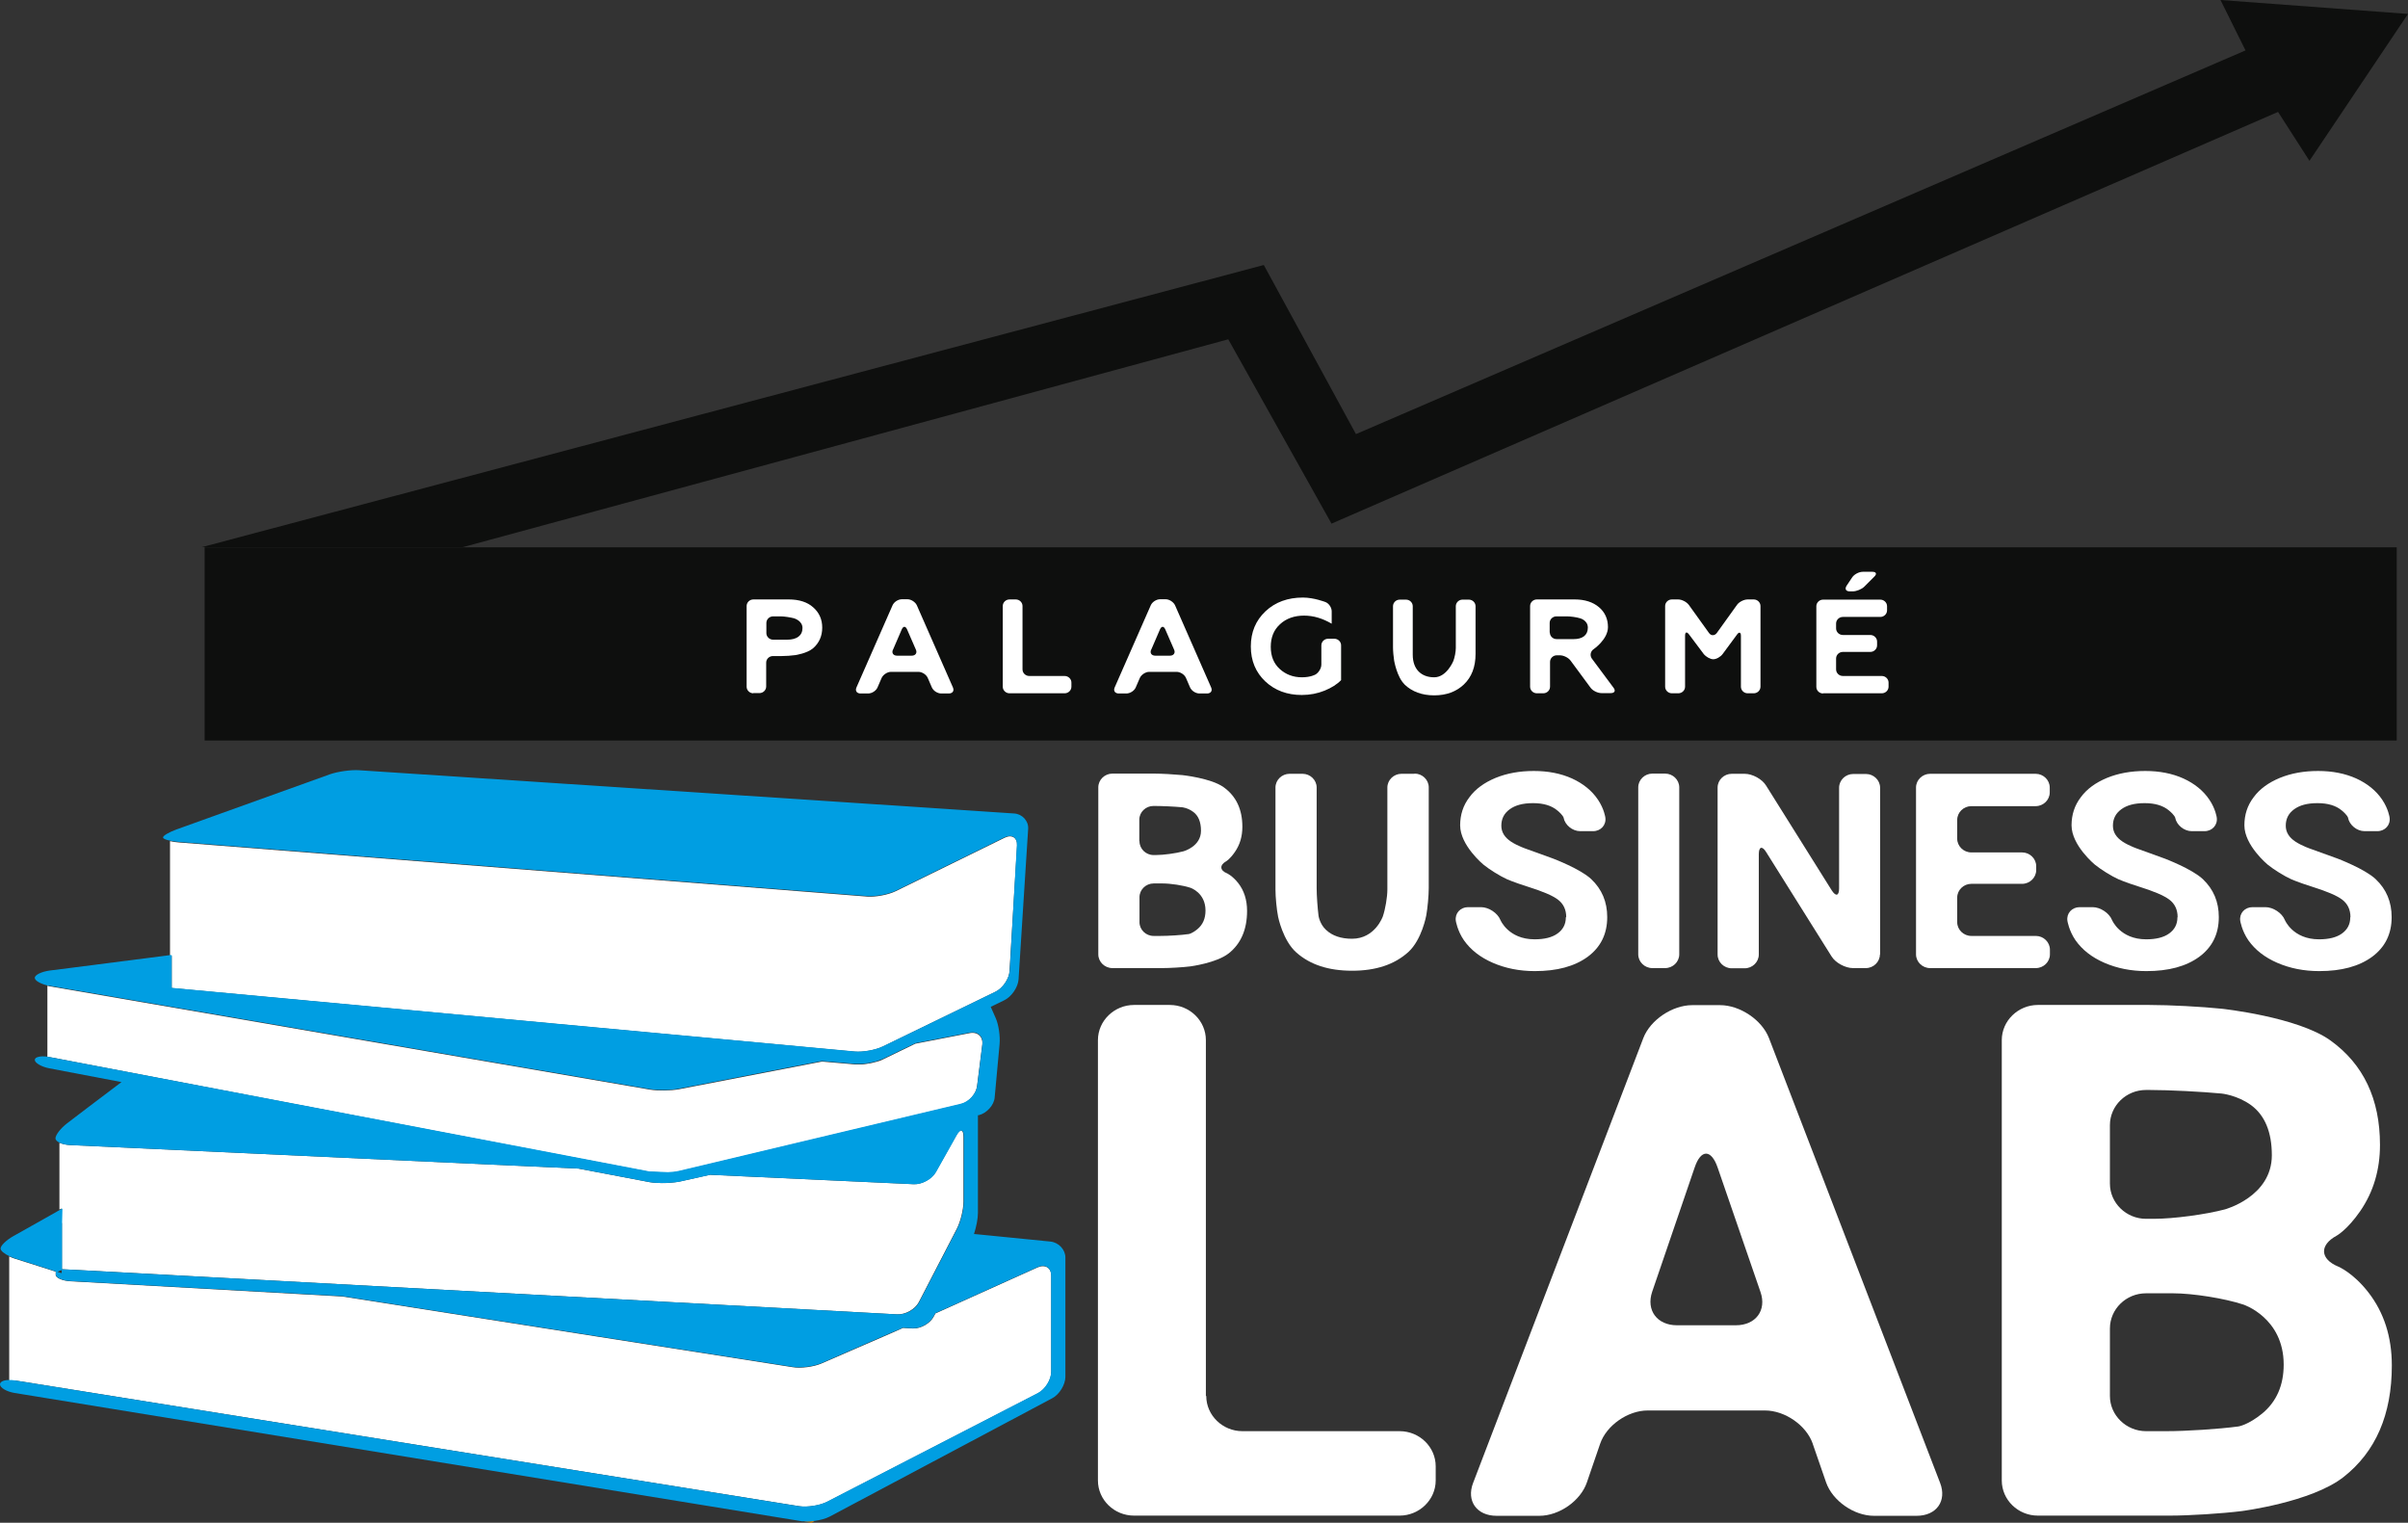
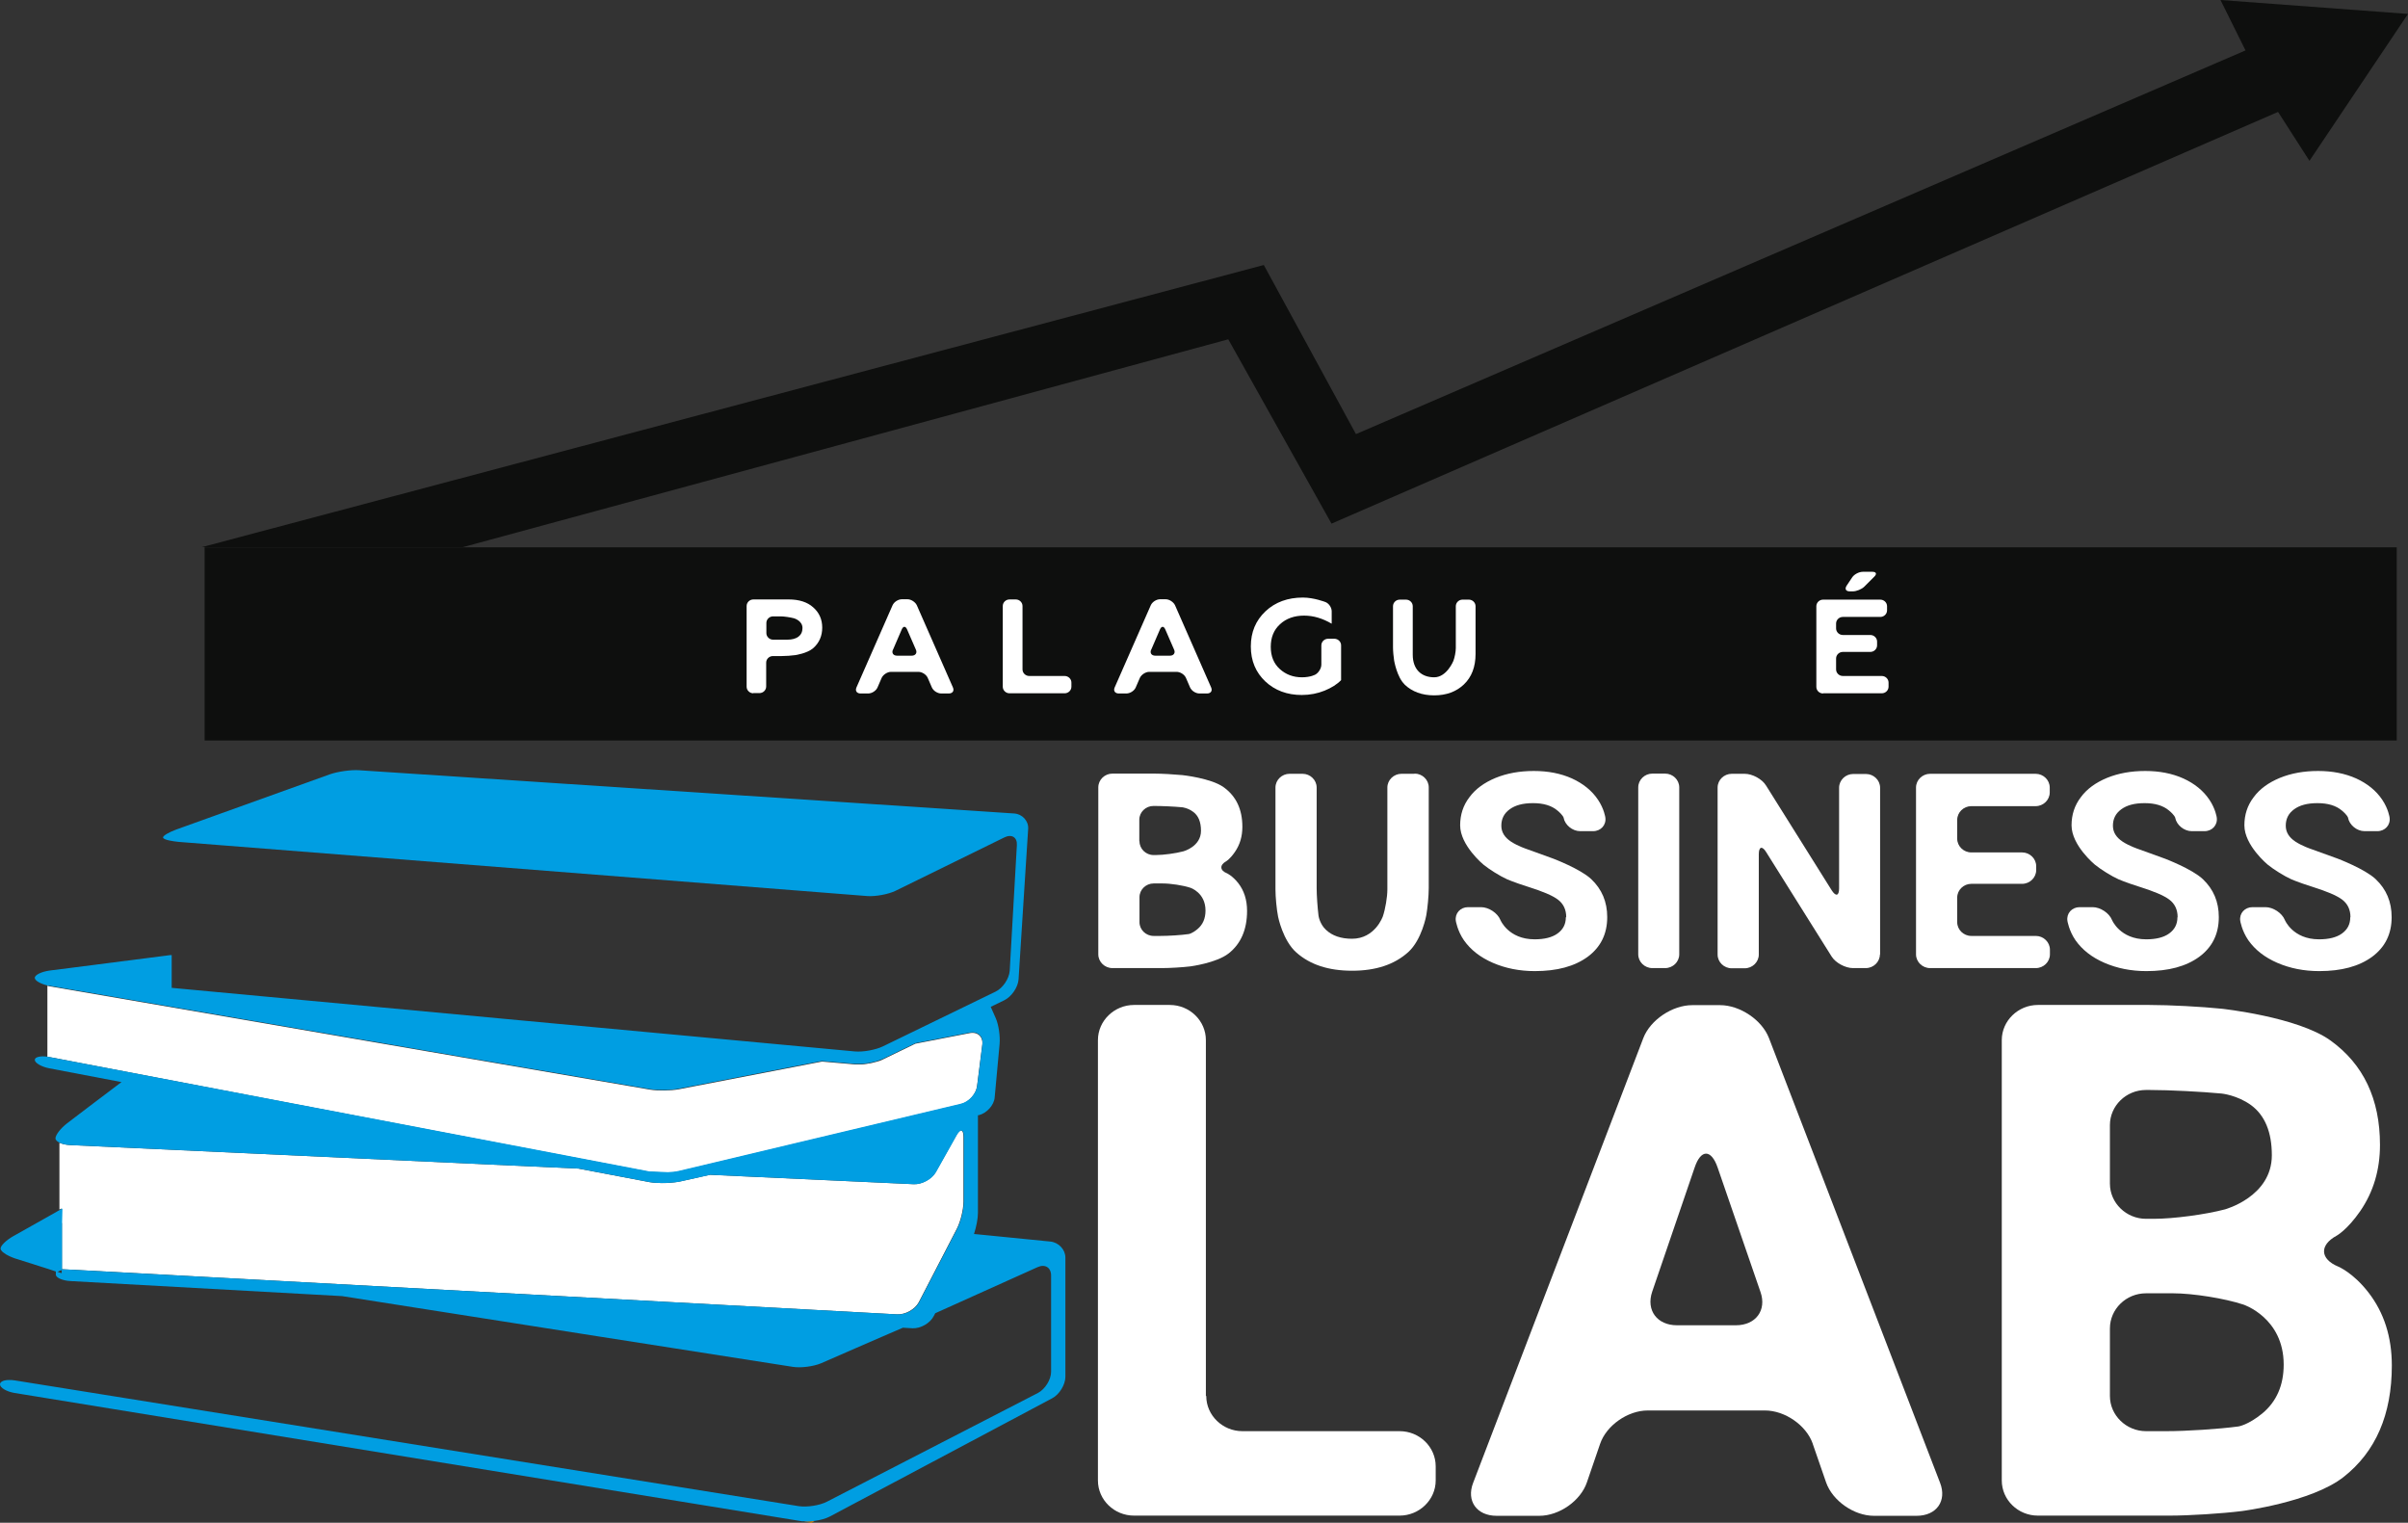
<svg xmlns="http://www.w3.org/2000/svg" id="Livello_2" viewBox="0 0 128.04 80.96">
  <rect x="0" y="0" width="128.04" height="80.96" fill="#333333" stroke="none" />
  <defs>
    <style>.cls-1{fill:#fff;}.cls-2{fill:#0e0f0e;}.cls-3{clip-path:url(#clippath-1);}.cls-4{fill:#f29100;}.cls-5{clip-path:url(#clippath);}.cls-6{fill:none;}.cls-7{fill:#009ee2;}</style>
    <clipPath id="clippath">
      <rect class="cls-6" y="0" width="128.04" height="80.96" />
    </clipPath>
    <clipPath id="clippath-1">
      <rect class="cls-6" y="0" width="128.04" height="80.96" />
    </clipPath>
  </defs>
  <g id="Livello_1-2">
    <rect class="cls-2" x="10.88" y="29.1" width="116.56" height="10.27" />
    <polygon class="cls-2" points="119.4 2.68 72.1 23.08 67.2 14.09 10.73 29.09 24.61 29.09 65.31 18.04 70.8 27.84 121.13 5.95 122.8 8.55 128.04 .74 118.07 0 119.4 2.68" />
    <g class="cls-5">
      <path class="cls-1" d="M61.34,46.97c-.41,0-.75,.33-.75,.73v1.33c0,.4,.34,.73,.75,.73h.37c.41,0,1.09-.04,1.5-.1,0,0,.17-.02,.46-.26,.29-.24,.43-.57,.43-.99,0-.95-.8-1.21-.8-1.21-.39-.13-1.05-.23-1.47-.23h-.5Zm-.75-2.24c0,.4,.34,.73,.75,.73h.11c.41,0,1.08-.09,1.48-.2,0,0,.93-.25,.93-1.09,0-.47-.14-.81-.42-1.01-.28-.21-.58-.24-.58-.24-.41-.04-1.09-.07-1.5-.07h-.03c-.41,0-.75,.33-.75,.73v1.14Zm-1.44,6.74c-.41,0-.75-.33-.75-.73v-8.88c0-.4,.34-.73,.75-.73h2.22c.41,0,1.09,.04,1.5,.08,0,0,1.52,.16,2.19,.64,.67,.48,1,1.18,1,2.11,0,.51-.13,.95-.4,1.34-.27,.39-.46,.49-.46,.49-.36,.2-.34,.49,.04,.64,0,0,.28,.12,.6,.52,.31,.4,.47,.89,.47,1.48,0,.99-.33,1.75-.98,2.26-.65,.51-2.04,.69-2.04,.69-.41,.05-1.09,.09-1.5,.09h-2.63Z" />
      <path class="cls-1" d="M75.22,41.13c.41,0,.75,.33,.75,.73v5.35c0,.4-.06,1.06-.13,1.45,0,0-.23,1.3-.96,1.96-.73,.66-1.72,.99-2.98,.99s-2.23-.32-2.96-.96c-.73-.64-.98-1.91-.98-1.91-.08-.4-.14-1.05-.14-1.45v-5.42c0-.4,.34-.73,.75-.73h.69c.41,0,.75,.33,.75,.73v5.36c0,.4,.05,1.06,.1,1.46,0,0,.06,.44,.4,.75,.33,.31,.79,.47,1.38,.47,1.23,0,1.64-1.19,1.64-1.19,.13-.38,.24-1.02,.24-1.43v-5.42c0-.4,.34-.73,.75-.73h.69Z" />
      <path class="cls-1" d="M83.28,48.76c0-.4-.15-.71-.44-.93-.29-.22-.82-.44-1.58-.68-.76-.24-1.12-.4-1.12-.4-.38-.17-.94-.52-1.26-.78,0,0-1.24-1.02-1.24-2.09,0-.56,.16-1.06,.49-1.49,.32-.44,.79-.78,1.39-1.03,.61-.25,1.29-.37,2.04-.37s1.43,.13,2.03,.4c.59,.27,1.06,.65,1.38,1.13,.33,.49,.39,.94,.39,.94,.06,.4-.24,.73-.65,.73h-.69c-.41,0-.81-.33-.88-.72,0,0-.02-.12-.33-.38-.31-.26-.74-.39-1.29-.39s-.95,.11-1.25,.33c-.3,.22-.44,.51-.44,.87,0,.34,.17,.62,.52,.85,.35,.23,.83,.39,.83,.39,.39,.14,1.03,.37,1.41,.51,0,0,1.45,.55,2.02,1.09s.85,1.21,.85,2.02c0,.9-.35,1.6-1.04,2.11-.7,.51-1.63,.76-2.81,.76-.82,0-1.56-.15-2.23-.44-.67-.29-1.18-.69-1.54-1.2-.35-.51-.43-1.03-.43-1.03-.06-.4,.24-.73,.65-.73h.69c.41,0,.88,.31,1.03,.68,0,0,.42,1.03,1.82,1.03,.52,0,.93-.1,1.22-.31s.44-.49,.44-.86" />
      <path class="cls-1" d="M89.29,50.74c0,.4-.34,.73-.75,.73h-.68c-.41,0-.75-.33-.75-.73v-8.88c0-.4,.34-.73,.75-.73h.68c.41,0,.75,.33,.75,.73v8.88Z" />
      <path class="cls-1" d="M99.96,50.74c0,.4-.34,.73-.75,.73h-.68c-.41,0-.93-.28-1.14-.62l-3.48-5.55c-.21-.34-.39-.29-.39,.11v5.34c0,.4-.34,.73-.75,.73h-.69c-.41,0-.75-.33-.75-.73v-8.88c0-.4,.34-.73,.75-.73h.69c.41,0,.93,.28,1.14,.63l3.49,5.57c.22,.34,.39,.29,.39-.11v-5.35c0-.4,.34-.73,.75-.73h.68c.41,0,.75,.33,.75,.73v8.88Z" />
      <path class="cls-1" d="M108.27,46.26c0,.4-.34,.73-.75,.73h-2.7c-.41,0-.75,.33-.75,.73v1.31c0,.4,.34,.73,.75,.73h3.43c.41,0,.75,.33,.75,.73v.25c0,.4-.34,.73-.75,.73h-5.62c-.41,0-.75-.33-.75-.73v-8.87c0-.4,.34-.73,.75-.73h5.61c.41,0,.75,.33,.75,.73v.26c0,.4-.34,.73-.75,.73h-3.42c-.41,0-.75,.33-.75,.73v1c0,.4,.34,.73,.75,.73h2.7c.41,0,.75,.33,.75,.73v.2Z" />
      <path class="cls-1" d="M115.79,48.76c0-.4-.15-.71-.44-.93-.29-.22-.82-.44-1.58-.68-.76-.24-1.12-.4-1.12-.4-.38-.17-.94-.52-1.26-.78,0,0-1.24-1.02-1.24-2.09,0-.56,.16-1.06,.49-1.49,.32-.44,.79-.78,1.39-1.03,.61-.25,1.29-.37,2.04-.37s1.43,.13,2.03,.4c.59,.27,1.06,.65,1.38,1.13,.33,.49,.39,.94,.39,.94,.06,.4-.24,.73-.65,.73h-.68c-.41,0-.81-.33-.88-.72,0,0-.02-.12-.33-.38-.31-.26-.74-.39-1.29-.39s-.95,.11-1.25,.33c-.3,.22-.44,.51-.44,.87,0,.34,.17,.62,.52,.85,.35,.23,.83,.39,.83,.39,.39,.14,1.02,.37,1.41,.51,0,0,1.45,.55,2.02,1.09s.85,1.21,.85,2.02c0,.9-.35,1.6-1.04,2.11-.7,.51-1.63,.76-2.81,.76-.82,0-1.56-.15-2.23-.44-.67-.29-1.18-.69-1.54-1.2-.35-.51-.43-1.03-.43-1.03-.06-.4,.24-.73,.65-.73h.69c.41,0,.88,.31,1.03,.68,0,0,.42,1.03,1.82,1.03,.52,0,.93-.1,1.22-.31s.44-.49,.44-.86" />
      <path class="cls-1" d="M124.98,48.76c0-.4-.15-.71-.44-.93-.29-.22-.82-.44-1.58-.68-.76-.24-1.12-.4-1.12-.4-.38-.17-.94-.52-1.26-.78,0,0-1.24-1.02-1.24-2.09,0-.56,.16-1.06,.49-1.49,.32-.44,.79-.78,1.39-1.03,.61-.25,1.29-.37,2.04-.37s1.43,.13,2.03,.4c.59,.27,1.06,.65,1.38,1.13,.33,.49,.39,.94,.39,.94,.06,.4-.24,.73-.65,.73h-.68c-.41,0-.81-.33-.88-.72,0,0-.02-.12-.33-.38-.31-.26-.74-.39-1.29-.39s-.95,.11-1.25,.33c-.3,.22-.44,.51-.44,.87,0,.34,.17,.62,.52,.85,.35,.23,.83,.39,.83,.39,.39,.14,1.02,.37,1.41,.51,0,0,1.45,.55,2.02,1.09s.85,1.21,.85,2.02c0,.9-.35,1.6-1.04,2.11-.7,.51-1.63,.76-2.81,.76-.82,0-1.56-.15-2.23-.44-.67-.29-1.18-.69-1.54-1.2-.35-.51-.43-1.03-.43-1.03-.06-.4,.24-.73,.65-.73h.69c.41,0,.88,.31,1.03,.68,0,0,.42,1.03,1.82,1.03,.52,0,.93-.1,1.22-.31s.44-.49,.44-.86" />
      <path class="cls-1" d="M64.14,74.22c0,1.03,.87,1.87,1.92,1.87h8.36c1.06,0,1.92,.84,1.92,1.87v.75c0,1.03-.87,1.87-1.92,1.87h-14.12c-1.06,0-1.92-.84-1.92-1.87v-23.41c0-1.03,.87-1.87,1.92-1.87h1.9c1.06,0,1.92,.84,1.92,1.87v18.92Z" />
      <path class="cls-1" d="M87.85,68.68c-.33,.98,.26,1.78,1.32,1.78h3.13c1.06,0,1.65-.8,1.31-1.77l-2.28-6.62c-.34-.98-.89-.98-1.22,0l-2.26,6.61Zm8.54,8.08c-.34-.98-1.48-1.77-2.54-1.77h-6.24c-1.06,0-2.2,.8-2.53,1.78l-.7,2.04c-.33,.98-1.47,1.78-2.53,1.78h-2.27c-1.06,0-1.62-.79-1.25-1.75l9.05-23.65c.37-.96,1.54-1.75,2.6-1.75h1.48c1.06,0,2.23,.79,2.6,1.75l9.1,23.65c.37,.96-.19,1.75-1.25,1.75h-2.27c-1.06,0-2.2-.8-2.54-1.77l-.71-2.05Z" />
      <path class="cls-1" d="M114.11,68.76c-1.06,0-1.92,.84-1.92,1.87v3.59c0,1.03,.87,1.87,1.92,1.87h1.08c1.06,0,2.78-.11,3.83-.25,0,0,.51-.07,1.27-.69,.76-.63,1.14-1.5,1.14-2.6,0-2.49-2.14-3.19-2.14-3.19-1-.33-2.69-.6-3.75-.6h-1.42Zm-1.92-5.83c0,1.03,.87,1.87,1.92,1.87h.41c1.06,0,2.76-.23,3.78-.5,0,0,2.5-.67,2.5-2.88,0-1.23-.37-2.12-1.1-2.66-.74-.54-1.57-.62-1.57-.62-1.05-.1-2.78-.19-3.84-.19h-.18c-1.06,0-1.92,.84-1.92,1.87v3.1Zm-3.83,17.65c-1.06,0-1.92-.84-1.92-1.87v-23.41c0-1.03,.87-1.87,1.92-1.87h5.93c1.06,0,2.78,.09,3.84,.2,0,0,4.04,.43,5.79,1.69,1.75,1.26,2.63,3.11,2.63,5.55,0,1.33-.35,2.5-1.05,3.52-.7,1.01-1.26,1.31-1.26,1.31-.92,.5-.88,1.24,.09,1.64,0,0,.79,.32,1.61,1.38,.82,1.06,1.24,2.35,1.24,3.88,0,2.61-.86,4.59-2.57,5.93-1.71,1.34-5.42,1.81-5.42,1.81-1.05,.13-2.77,.24-3.83,.24h-7Z" />
      <path class="cls-1" d="M40.75,33.66c0,.19,.16,.35,.36,.35h.75c.51,0,.81-.22,.81-.62s-.46-.52-.46-.52c-.19-.05-.51-.1-.71-.1h-.39c-.2,0-.36,.16-.36,.35v.54Zm-.69,3.2c-.2,0-.36-.16-.36-.35v-4.29c0-.19,.16-.35,.36-.35h1.88c.55,0,.99,.14,1.3,.42,.32,.28,.48,.64,.48,1.08s-.16,.81-.48,1.09c-.32,.28-.95,.37-.95,.37-.2,.03-.52,.05-.72,.05h-.47c-.2,0-.36,.16-.36,.35v1.27c0,.19-.16,.35-.36,.35h-.33Z" />
      <path class="cls-1" d="M47.48,34.54c-.08,.18,.02,.32,.22,.32h.78c.2,0,.3-.15,.22-.32l-.47-1.08c-.08-.18-.2-.18-.28,0l-.47,1.09Zm-1.72,2.33c-.2,0-.3-.14-.22-.32l1.92-4.37c.08-.18,.3-.32,.5-.32h.29c.2,0,.42,.15,.5,.32l1.92,4.37c.08,.18-.02,.32-.22,.32h-.4c-.2,0-.42-.14-.5-.32l-.22-.51c-.08-.18-.3-.32-.5-.32h-1.45c-.2,0-.42,.15-.5,.32l-.22,.51c-.08,.18-.3,.32-.5,.32h-.38Z" />
      <path class="cls-1" d="M53.68,36.86c-.2,0-.36-.16-.36-.35v-4.29c0-.19,.16-.35,.36-.35h.33c.2,0,.36,.16,.36,.35v3.37c0,.19,.16,.35,.36,.35h1.88c.2,0,.36,.16,.36,.35v.22c0,.19-.16,.35-.36,.35h-2.93Z" />
      <path class="cls-1" d="M61.21,34.54c-.08,.18,.02,.32,.22,.32h.78c.2,0,.3-.15,.22-.32l-.47-1.08c-.08-.18-.2-.18-.28,0l-.47,1.09Zm-1.72,2.33c-.2,0-.3-.14-.22-.32l1.92-4.37c.08-.18,.3-.32,.5-.32h.29c.2,0,.42,.15,.5,.32l1.92,4.37c.08,.18-.02,.32-.22,.32h-.4c-.2,0-.42-.14-.5-.32l-.22-.51c-.08-.18-.3-.32-.5-.32h-1.45c-.2,0-.42,.15-.5,.32l-.22,.51c-.08,.18-.3,.32-.5,.32h-.38Z" />
      <path class="cls-1" d="M67.29,36.24c-.52-.49-.78-1.11-.78-1.87s.26-1.38,.78-1.87c.52-.49,1.19-.73,1.99-.73,.59,0,1.2,.24,1.2,.24,.18,.07,.33,.29,.33,.49v.66c-.48-.28-.96-.43-1.47-.43s-.95,.15-1.28,.46c-.33,.3-.49,.7-.49,1.2s.16,.89,.48,1.18c.32,.29,.71,.44,1.18,.44s.72-.15,.72-.15c.17-.1,.31-.33,.31-.53v-1.02c0-.19,.16-.35,.36-.35h.33c.2,0,.36,.16,.36,.35v1.85c-.21,.22-.51,.41-.88,.56-.37,.15-.78,.23-1.21,.23-.78,0-1.43-.24-1.95-.73" />
      <path class="cls-1" d="M74.69,36.39c-.41-.38-.56-1.27-.56-1.27-.03-.19-.06-.5-.06-.7v-2.19c0-.19,.16-.35,.36-.35h.33c.2,0,.36,.16,.36,.35v2.58c0,.79,.47,1.2,1.14,1.2s1.02-.87,1.02-.87c.07-.18,.13-.49,.13-.68v-2.23c0-.19,.16-.35,.36-.35h.33c.2,0,.36,.16,.36,.35v2.54c0,.69-.21,1.23-.62,1.62-.41,.39-.94,.58-1.58,.58s-1.17-.19-1.58-.58" />
-       <path class="cls-1" d="M82.41,33.63c0,.19,.16,.35,.36,.35h.9c.48,0,.76-.21,.76-.61s-.42-.5-.42-.5c-.19-.06-.51-.1-.71-.1h-.54c-.2,0-.36,.16-.36,.35v.51Zm-.69,3.23c-.2,0-.36-.16-.36-.35v-4.29c0-.19,.16-.35,.36-.35h2.01c.54,0,.97,.14,1.29,.41,.32,.27,.48,.63,.48,1.06,0,.66-.77,1.18-.77,1.18-.16,.11-.2,.33-.09,.49l1.16,1.56c.12,.16,.05,.28-.15,.28h-.5c-.2,0-.46-.13-.57-.28l-1.07-1.45c-.12-.16-.37-.28-.57-.28h-.16c-.2,0-.36,.16-.36,.35v1.32c0,.19-.16,.35-.36,.35h-.33Z" />
-       <path class="cls-1" d="M88.9,36.86c-.2,0-.36-.16-.36-.35v-4.29c0-.19,.16-.35,.36-.35h.33c.2,0,.45,.13,.57,.29l1.07,1.49c.11,.16,.3,.16,.42,0l1.07-1.49c.11-.16,.37-.29,.57-.29h.32c.2,0,.36,.16,.36,.35v4.29c0,.19-.16,.35-.36,.35h-.32c-.2,0-.36-.16-.36-.35v-2.71c0-.19-.1-.22-.21-.06l-.76,1.03c-.12,.16-.34,.28-.5,.28s-.39-.13-.51-.28l-.78-1.04c-.12-.16-.21-.13-.21,.07v2.71c0,.19-.16,.35-.36,.35h-.33Z" />
      <path class="cls-1" d="M99.56,30.4c.2,0,.25,.11,.11,.25l-.54,.54c-.14,.14-.42,.25-.61,.25h-.17c-.2,0-.27-.13-.16-.3l.3-.45c.11-.16,.36-.29,.56-.29h.52Zm-2.62,6.47c-.2,0-.36-.16-.36-.35v-4.29c0-.19,.16-.35,.36-.35h3.04c.2,0,.36,.16,.36,.35v.22c0,.19-.16,.35-.36,.35h-1.99c-.2,0-.36,.16-.36,.35v.26c0,.19,.16,.35,.36,.35h1.46c.2,0,.36,.16,.36,.35v.2c0,.19-.16,.35-.36,.35h-1.46c-.2,0-.36,.16-.36,.35v.58c0,.19,.16,.35,.36,.35h2.07c.2,0,.36,.16,.36,.35v.22c0,.19-.16,.35-.36,.35h-3.12Z" />
      <path class="cls-1" d="M3.29,65.02h0v2.46l.79,.04,43.62,2.36c.44,.02,.95-.27,1.15-.64l1.01-1.95,1.01-1.95c.2-.38,.36-1.03,.36-1.46v-3.43c0-.42-.17-.47-.38-.09l-.55,.98-.55,.98c-.21,.37-.74,.66-1.17,.64l-10.83-.5-1.66,.37c-.06,.01-.14,.02-.22,.03-.28,.04-.62,.05-.93,.03h-.06c-.13-.01-.24-.02-.35-.04h0l-3.78-.72-4.6-.21-22.43-1.04c-.22-.01-.41-.06-.56-.12v3.55l.11-.06v.77Z" />
-       <path class="cls-1" d="M9.12,52.53l20.29,1.89,16.03,1.49c.43,.04,1.11-.08,1.5-.27l5.99-2.91c.39-.19,.73-.69,.75-1.11l.2-3.33,.2-3.33c.02-.42-.27-.61-.66-.42l-5.79,2.84c-.39,.19-1.06,.32-1.5,.29l-18.31-1.44-18.31-1.44c-.17-.01-.33-.04-.47-.07v6.1h.09v1.72Z" />
-       <path class="cls-1" d="M.78,73.39l41.72,6.69c.43,.07,1.1-.04,1.48-.23l5.61-2.89,5.61-2.89c.38-.2,.7-.71,.7-1.13h0v-5.11c0-.42-.32-.62-.72-.45l-3.22,1.45-2.22,1-.08,.15c-.19,.38-.7,.67-1.13,.65l-.51-.03-.72,.32-1.82,.79-1.82,.79c-.4,.17-1.07,.26-1.5,.19h0l-10.28-1.61-13.68-2.15-14.45-.81c-.43-.02-.79-.18-.79-.34v-.17l-.43-.14-1.77-.56c-.09-.03-.19-.07-.27-.11v6.59c.09,0,.19,0,.3,.02h0Z" />
      <path class="cls-1" d="M2.63,56.2l23.88,4.57,8,1.53h.04l.95,.05c.21-.01,.42-.03,.59-.07l14.99-3.57c.42-.1,.81-.53,.87-.95l.14-1.11,.14-1.11c.05-.42-.25-.7-.68-.61l-2.88,.56-1.73,.84h0c-.09,.05-.21,.09-.33,.12-.04,.01-.08,.02-.12,.03-.09,.02-.17,.05-.26,.06-.05,0-.09,.01-.13,.02-.09,.01-.18,.03-.26,.03-.04,0-.07,0-.11,0-.07,0-.14,0-.2,0-.03,0-.05,0-.08,0l-1.74-.15-7.6,1.47c-.43,.08-1.13,.09-1.56,.02l-11.93-2.05-19.98-3.44s-.08-.02-.12-.03v3.78s.08,.01,.12,.02Z" />
    </g>
    <path class="cls-4" d="M6.83,57.59h0Z" />
    <g class="cls-3">
      <path class="cls-4" d="M42.74,80.89l.41,.07,.16-.09c-.2,.03-.4,.03-.57,.02" />
      <path class="cls-7" d="M3.28,67.69l-.22-.07c.06-.04,.13-.06,.22-.09v.16Zm14.91,1.22l13.68,2.15,10.28,1.61c.43,.07,1.11-.02,1.51-.19l1.81-.79,1.82-.79h0l.72-.31,.51,.03c.43,.02,.94-.27,1.13-.65l.08-.15,2.22-1,3.22-1.45c.4-.18,.72,.02,.72,.45v5.11c0,.42-.32,.93-.7,1.13l-5.61,2.89-5.61,2.89c-.38,.2-1.05,.3-1.48,.24L.78,73.39c-.11-.02-.21-.02-.3-.02-.28,0-.48,.09-.48,.23,0,.18,.35,.39,.78,.46l20.93,3.41,20.93,3.41s.07,0,.1,0c.18,.02,.37,.01,.58-.02,.29-.04,.59-.12,.8-.23h0l10.74-5.71,1.09-.58c.38-.2,.7-.72,.7-1.14v-6.34c0-.42-.35-.8-.79-.85l-3.42-.34-.62-.06h-.03c.12-.37,.21-.81,.21-1.13v-5.19h.05c.42-.11,.81-.53,.84-.95l.13-1.41,.13-1.41c.04-.42-.05-1.04-.2-1.38l-.27-.61,.72-.35c.39-.19,.73-.69,.76-1.11l.24-3.78,.27-4.22c.03-.42-.31-.79-.74-.82l-16.62-1.1-18.22-1.2c-.43-.03-1.12,.07-1.53,.21l-4.09,1.47-4.09,1.47c-.41,.15-.73,.34-.71,.43,.01,.06,.15,.12,.36,.16,.13,.03,.3,.05,.47,.07l18.31,1.44,18.31,1.44c.43,.03,1.11-.09,1.5-.28l5.79-2.84c.39-.19,.69,0,.66,.42l-.19,3.33-.19,3.34c-.03,.42-.36,.92-.75,1.11l-5.99,2.91c-.39,.19-1.06,.31-1.5,.27l-16.03-1.49-20.29-1.89v-1.74h-.09l-5.37,.69-1.03,.13c-.43,.06-.79,.23-.79,.39,0,.14,.29,.31,.66,.4,.04,0,.08,.02,.12,.02l19.98,3.44,11.93,2.05c.43,.07,1.13,.07,1.56-.02l7.6-1.47,1.74,.15s.05,0,.08,0c.06,0,.13,0,.2,0,.04,0,.07,0,.11,0,.08,0,.17-.02,.26-.03,.05,0,.09-.01,.14-.02,.09-.02,.18-.04,.26-.06,.04-.01,.08-.02,.12-.03,.12-.04,.23-.08,.33-.12l1.74-.84,2.88-.56c.43-.08,.73,.19,.68,.61l-.14,1.11-.14,1.11c-.05,.42-.44,.85-.87,.95l-14.99,3.57c-.16,.04-.37,.06-.58,.07l-.95-.04h-.04l-8-1.53L2.63,56.2h0s-.08-.01-.12-.02c-.37-.05-.66,.02-.66,.17,0,.16,.35,.37,.78,.45h0l3.83,.73-1.76,1.33-1.13,.86c-.34,.26-.62,.62-.62,.8,0,.09,.09,.18,.24,.24,.14,.07,.34,.11,.55,.12l22.43,1.04,4.6,.21,3.78,.72c.1,.02,.22,.03,.35,.04,.02,0,.04,0,.06,0,.31,.02,.65,0,.93-.03,.07-.01,.15-.02,.22-.03l1.66-.37,10.83,.5c.44,.02,.96-.27,1.17-.64l.55-.98,.55-.98h0c.21-.37,.38-.33,.38,.09v3.43c0,.42-.16,1.08-.36,1.46l-1.01,1.95-1.01,1.95c-.2,.38-.71,.67-1.15,.64l-43.62-2.36-.8-.04v-2.46l.02-.77-.11,.06-.58,.33-1.92,1.08c-.38,.21-.68,.51-.68,.66,0,.12,.2,.28,.48,.41,.08,.04,.17,.07,.27,.11l1.77,.56,.42,.14v.17c0,.16,.36,.32,.79,.34h0" />
    </g>
  </g>
</svg>